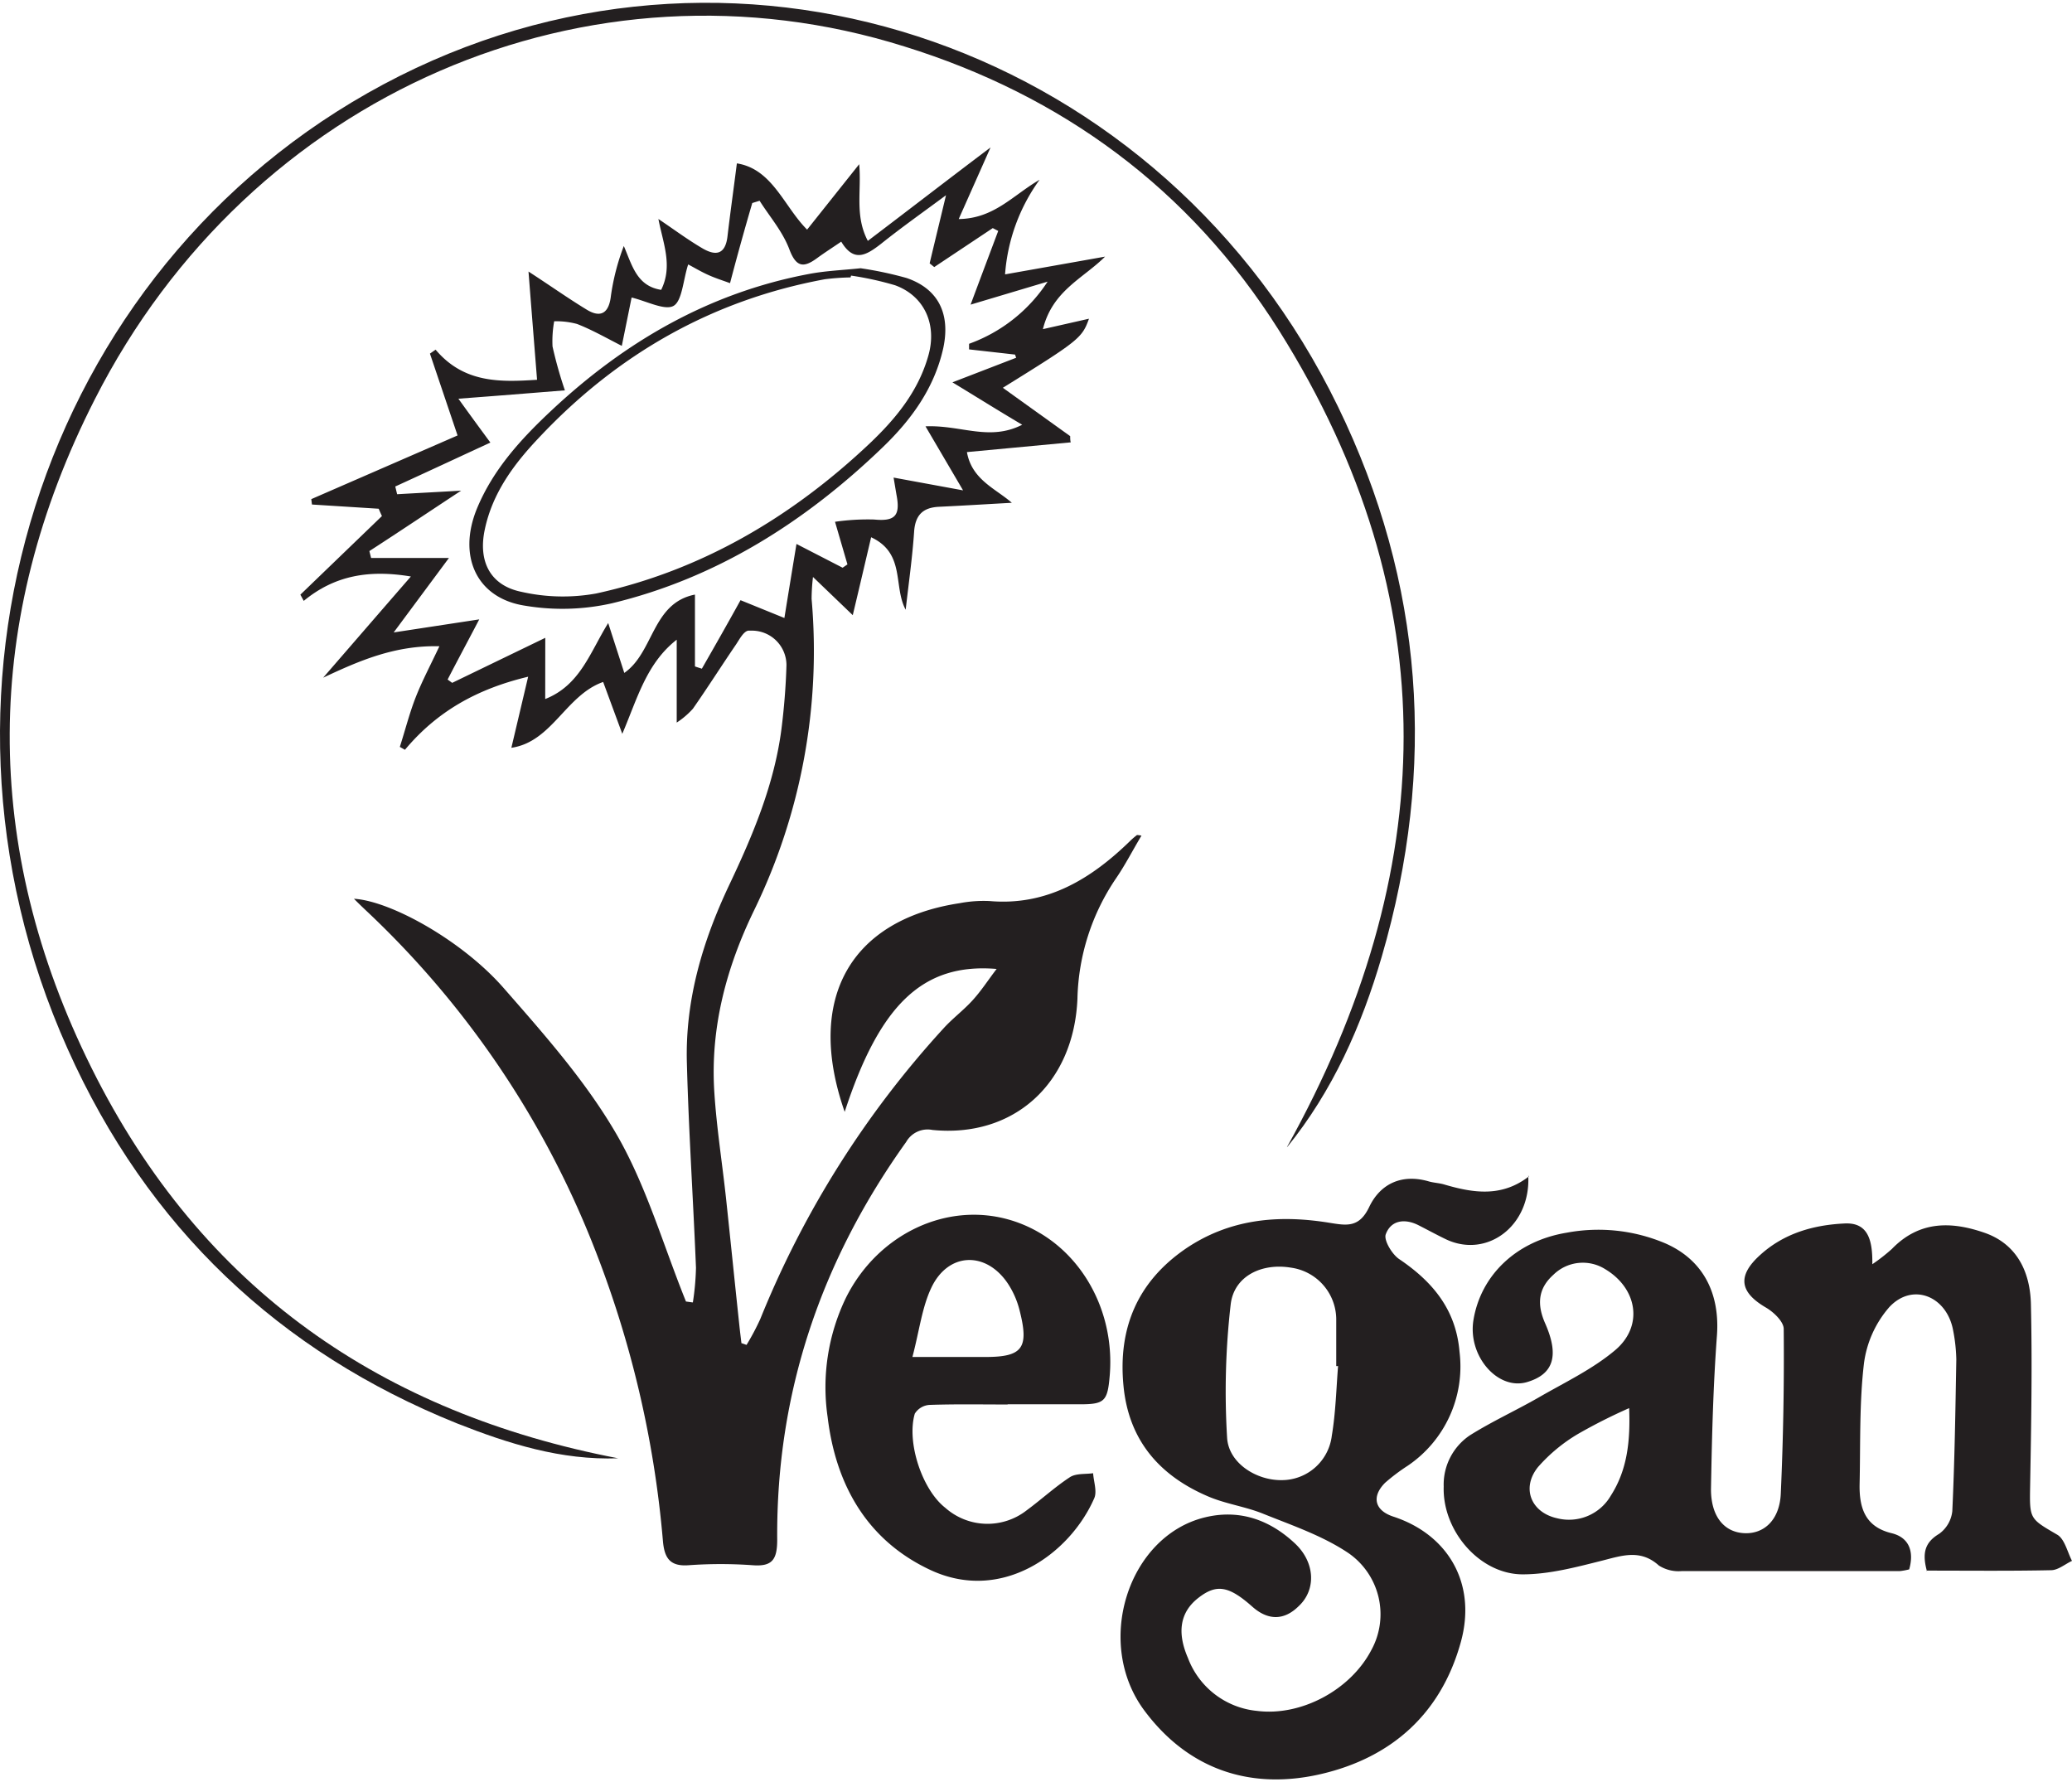
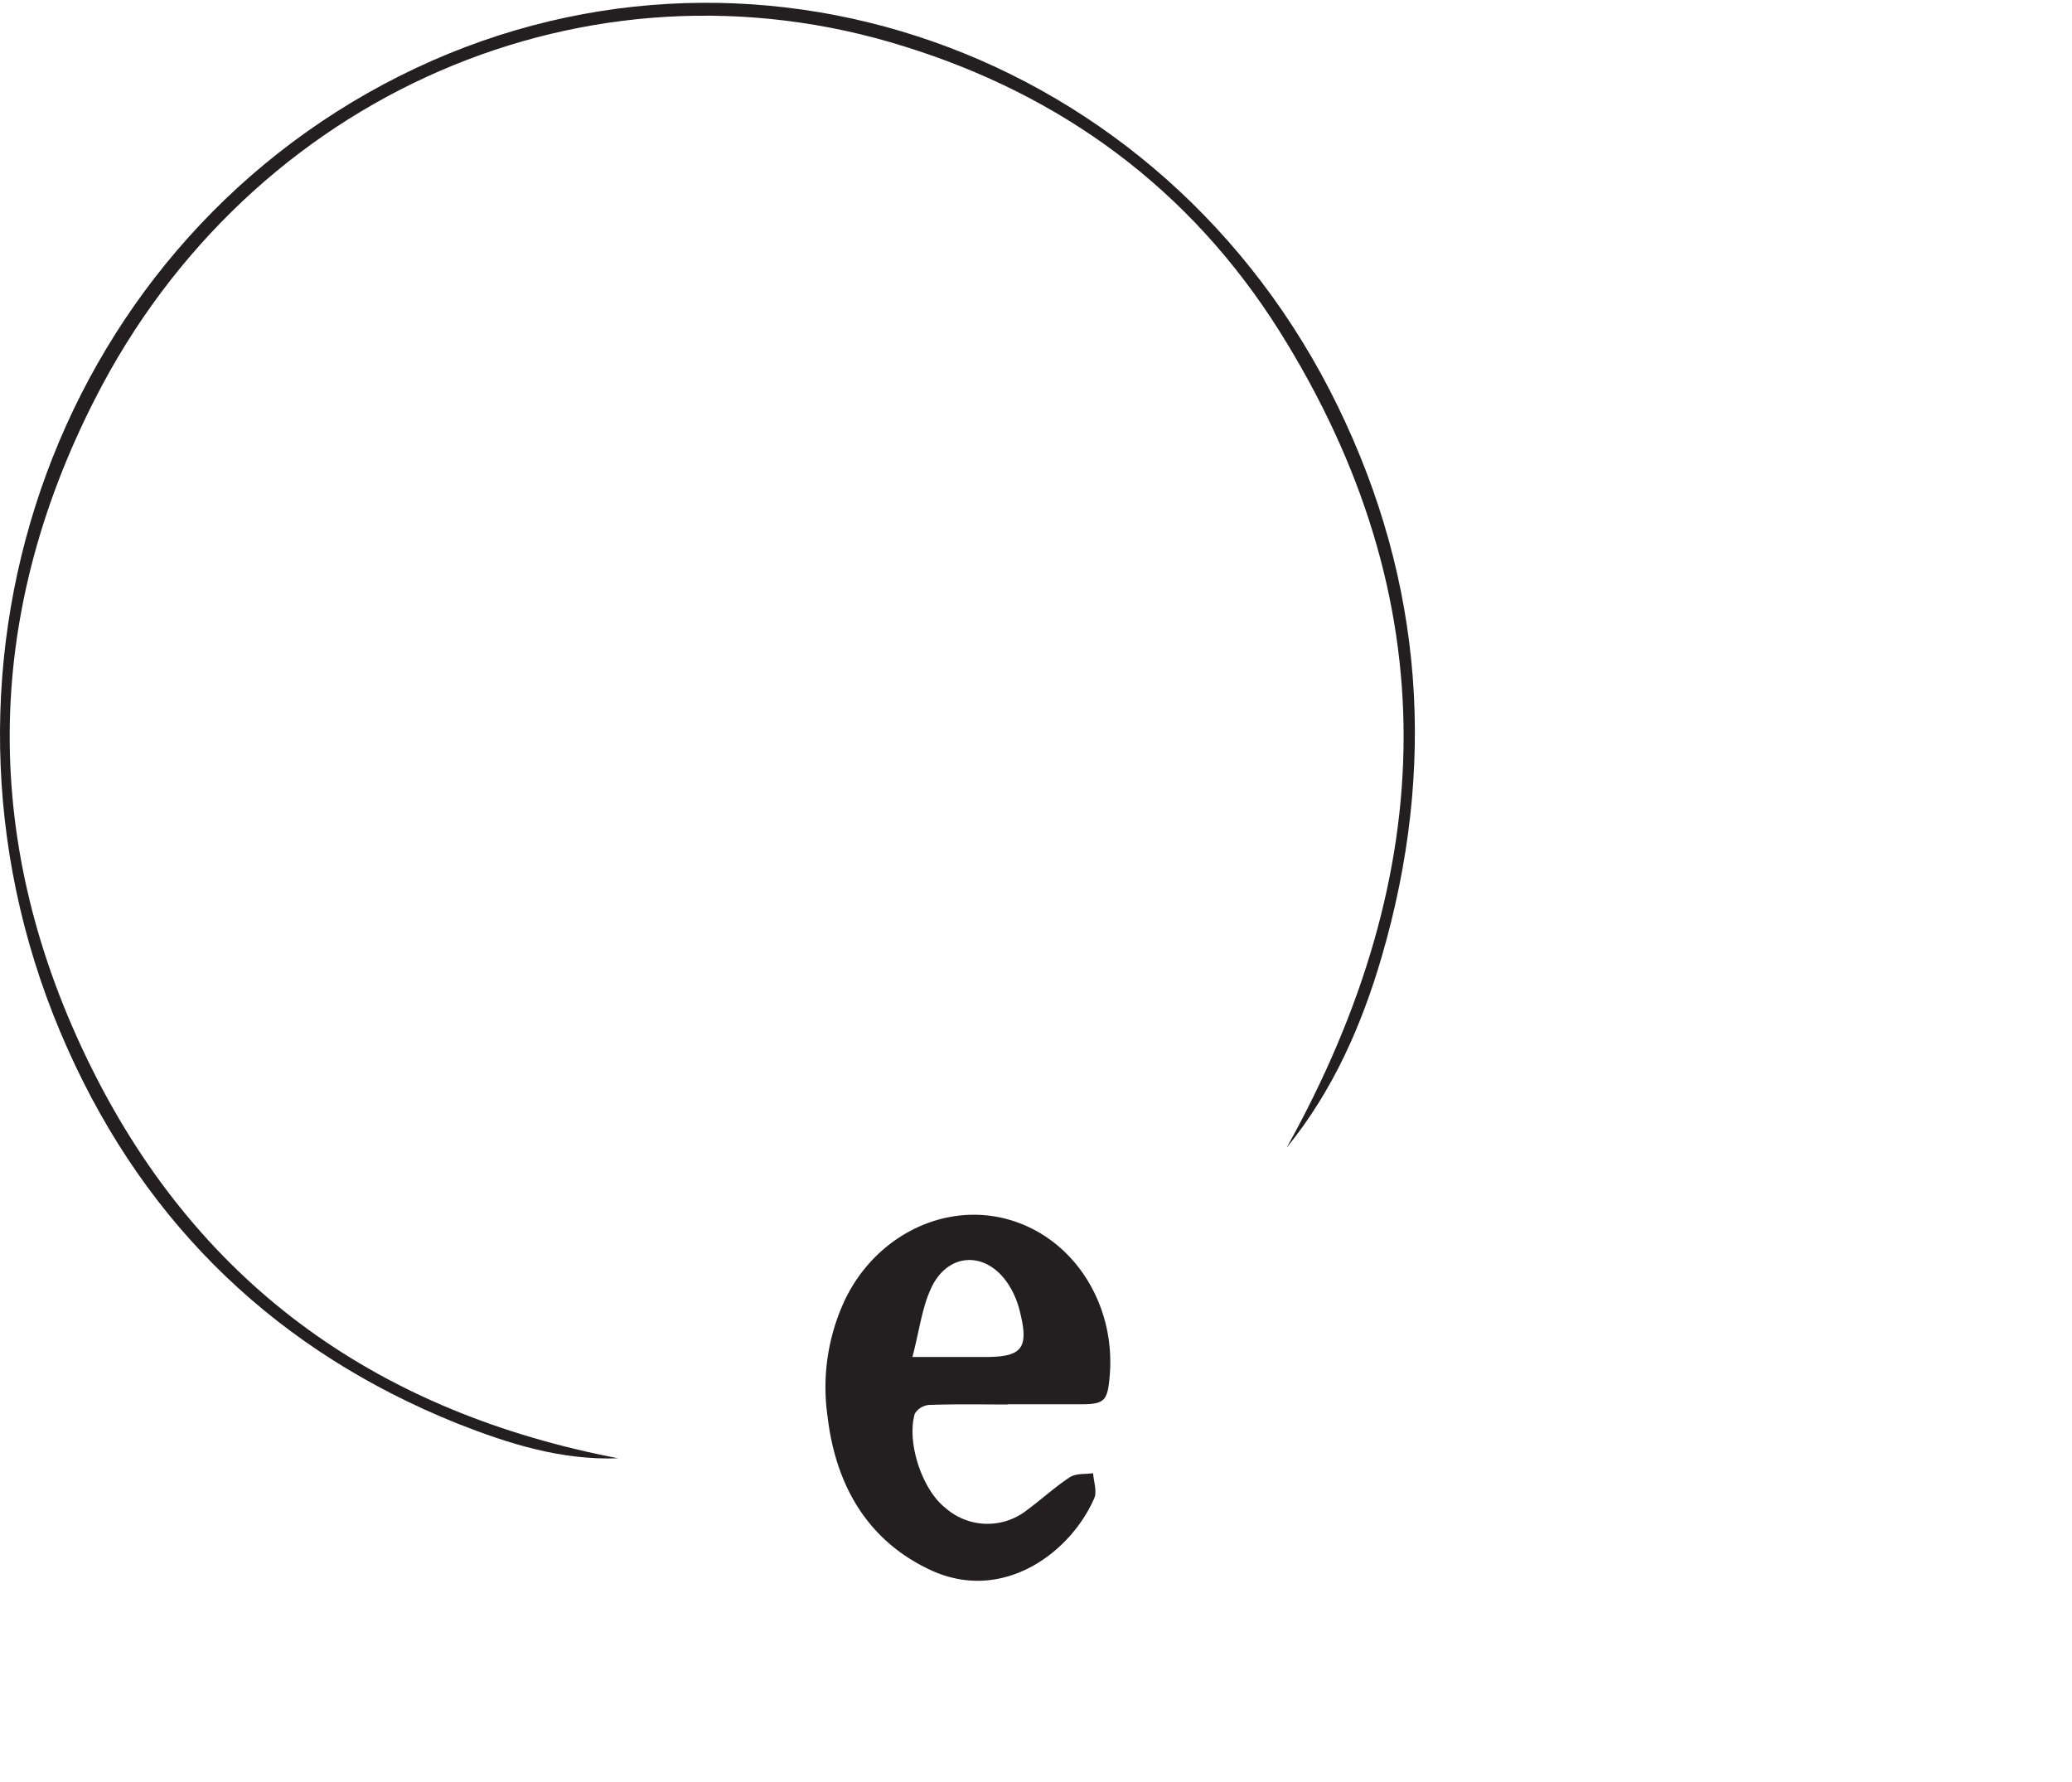
<svg xmlns="http://www.w3.org/2000/svg" height="258" width="300" viewBox="0 0 300 257.27" data-sanitized-data-name="Layer 1" data-name="Layer 1" id="Layer_1">
  <defs>
    <style>.cls-1{fill:#231f20;}</style>
  </defs>
-   <path transform="translate(0 -21.37)" d="M78.94,122.21c5.07-2,6.49-6.77,9.12-11,.9,2.8,1.56,4.83,2.33,7.22,4.31-3,4-10.11,10.23-11.34v10.4c.32.12.65.21,1,.33,1.82-3.18,3.63-6.35,5.6-9.92l6.35,2.58c.59-3.67,1.14-7,1.75-10.72L122,103.2l.7-.48-1.8-6.17a33.3,33.3,0,0,1,5.64-.33c3,.29,3.86-.49,3.26-3.58-.14-.82-.28-1.68-.42-2.49L139.44,92,134,82.73c5.14-.22,9.24,2.2,14-.23-3.59-2.12-6.68-4.07-10.1-6.14l9.23-3.56c-.06-.15-.11-.31-.17-.46l-6.65-.75v-.81a22.77,22.77,0,0,0,11.37-9l-11.15,3.33c1.49-4,2.75-7.34,4-10.67l-.79-.41-8.47,5.64c-.23-.17-.44-.36-.67-.53.75-3.17,1.51-6.26,2.37-9.87-3.39,2.51-6.49,4.7-9.45,7.07-2.12,1.64-3.9,2.69-5.72-.35-1.26.86-2.42,1.6-3.5,2.39-1.88,1.38-3,1.4-4-1.25s-2.84-4.72-4.32-7.06l-1.06.33C107.81,54.19,106.75,58,105.7,62c-1.06-.39-2.12-.72-3.18-1.2s-2-1.05-2.88-1.51c-.73,2.24-.87,5.29-2.12,6s-3.88-.68-6.07-1.21c-.45,2.23-.9,4.44-1.42,7-2.33-1.19-4.34-2.34-6.48-3.17a11.54,11.54,0,0,0-3.31-.39A15.93,15.93,0,0,0,80,71.17a60.41,60.41,0,0,0,1.79,6.35c-5.21.42-9.92.8-15.42,1.21C68,81,69.56,83.13,71,85.08c-4.46,2.06-9.13,4.24-13.77,6.36l.27,1.12c2.94-.17,5.89-.32,9.27-.52C62.1,95.11,57.8,98,53.48,100.79l.25,1H65l-8,10.78,12.39-1.89c-1.75,3.34-3.18,6-4.58,8.71l.66.48,13.48-6.52Zm21.38,87.35a38.37,38.37,0,0,0,.45-5c-.4-9.9-1.06-19.77-1.32-29.7-.25-9.09,2.28-17.58,6.11-25.68,3.42-7.21,6.53-14.54,7.58-22.59.39-3.08.64-6.19.73-9.28a5,5,0,0,0-5.07-5l-.46,0c-.69.12-1.27,1.25-1.77,2-2.11,3.09-4.11,6.25-6.25,9.31a11.83,11.83,0,0,1-2.34,2v-12c-4.39,3.44-5.68,8.47-7.88,13.63l-2.77-7.51c-5.4,1.9-7.41,8.68-13.29,9.53l2.43-10.29c-7.47,1.78-13.23,5.07-17.84,10.58l-.74-.42c.77-2.39,1.38-4.83,2.29-7.16s2.12-4.61,3.44-7.41c-6.46-.16-11.65,2.12-16.83,4.55,4.12-4.75,8.24-9.52,12.7-14.65-6-1-11-.19-15.51,3.53l-.49-.9L55.3,95.72c-.16-.34-.31-.68-.47-1.06l-9.66-.61-.1-.78,21.18-9.22-4-11.85.82-.57c4.12,4.89,9.42,4.7,14.69,4.36-.43-5.41-.84-10.52-1.24-15.67,3.18,2.06,5.78,3.91,8.47,5.54,2,1.21,3.18.47,3.46-2a33.09,33.09,0,0,1,1.87-7.24c1.21,2.8,1.87,5.8,5.41,6.35,1.73-3.49.24-6.85-.4-10.26,2.22,1.49,4.24,3,6.36,4.24,1.8,1.06,3.31,1.06,3.64-1.71.4-3.4.88-6.8,1.36-10.58,5.14.8,6.83,6.26,10.17,9.59l7.54-9.47c.36,3.86-.68,7.42,1.25,11.1,6-4.55,11.76-9,17.77-13.53l-4.61,10.37c5.12-.07,7.81-3.42,11.71-5.69a26.64,26.64,0,0,0-5,13.7L160,58.16c-3.18,3.17-7.61,4.91-9,10.5l6.67-1.51c-1,2.8-1.46,3.17-12.47,10l9.75,7c0,.29,0,.6.08.9L140,86.46c.7,4,4.17,5.29,6.5,7.34-3.47.19-7,.41-10.59.58-2.25.12-3.4,1.16-3.56,3.64-.25,3.67-.77,7.32-1.22,11.26-1.83-3.39,0-8.15-5-10.49-.94,4-1.81,7.73-2.66,11.28l-5.76-5.53a28.28,28.28,0,0,0-.2,3.18,85.78,85.78,0,0,1-8.34,45.11c-4,8.25-6.36,17-5.74,26.37.33,5.09,1.13,10.13,1.68,15.2.66,6.17,1.28,12.32,1.94,18.5.09.86.2,1.71.3,2.57.25.07.5.17.74.25a34.93,34.93,0,0,0,2-3.77,139.69,139.69,0,0,1,26.47-42c1.31-1.46,2.91-2.64,4.23-4.09s2.18-2.83,3.51-4.57c-10.72-.9-16.94,5.21-22,20.69-5.75-16.41.9-27.83,16.64-30.21a18.56,18.56,0,0,1,4.34-.31c8.29.72,14.71-3.18,20.45-8.8.29-.28.59-.52.89-.76a3.69,3.69,0,0,1,.65.09c-1.27,2.12-2.35,4.24-3.68,6.18A32.27,32.27,0,0,0,156,165.6c-.52,12.29-9.22,20.17-21,19a3.57,3.57,0,0,0-3.8,1.74c-12.24,17.11-18.83,36.19-18.67,57.59,0,2.91-.74,3.9-3.56,3.69a65,65,0,0,0-9.26,0c-2.68.2-3.52-1-3.73-3.55a150.75,150.75,0,0,0-10.17-43,134,134,0,0,0-32.38-47.83c-.7-.66-1.41-1.33-2.18-2.11,5.35.32,15.75,6.1,21.74,13,5.83,6.66,11.82,13.42,16.26,21.07,4.33,7.46,6.78,16.1,10.07,24.24l.94.13" class="cls-1" />
-   <path transform="translate(0 -21.37)" d="M235.89,224.87a79.06,79.06,0,0,0-7.41,3.74,23.82,23.82,0,0,0-5.79,4.79c-2.47,3.06-1,6.59,2.76,7.42a7,7,0,0,0,7.78-3.28c2.38-3.72,2.84-7.88,2.65-12.7M279,248.49c-.72-2.59-.33-4.17,1.77-5.42a4.66,4.66,0,0,0,1.9-3.28c.34-7.31.45-14.62.58-21.94a24.29,24.29,0,0,0-.45-4.17c-.88-5-5.87-7.07-9.26-3.42a15.43,15.43,0,0,0-3.66,8.13c-.68,5.74-.5,11.58-.63,17.4-.08,3.49.76,6.25,4.62,7.19,2.45.59,3.32,2.53,2.56,5.24a9,9,0,0,1-1.36.25H243.49a5.29,5.29,0,0,1-3.31-.81c-2.64-2.38-5.29-1.45-8.15-.72-3.79.95-7.7,2-11.56,2-6.27,0-11.65-6.35-11.44-12.71a8.6,8.6,0,0,1,3.78-7.41c3.18-2,6.66-3.59,9.94-5.47,3.78-2.19,7.82-4.09,11.12-6.88,4.13-3.5,3.18-8.94-1.45-11.71a6.08,6.08,0,0,0-7.52.82c-2.23,2-2.37,4.31-1.19,7,2.11,4.77,1.18,7.41-2.63,8.53-4.24,1.23-8.6-3.81-7.74-9,1.06-6.44,6.16-11.42,13.48-12.63a24.85,24.85,0,0,1,14.23,1.51c5.52,2.38,8,7.24,7.54,13.4-.55,7.42-.73,14.83-.86,22.24,0,3.91,1.89,6.21,4.82,6.35s5.16-2,5.29-5.82q.53-11.85.42-23.75c0-1.06-1.46-2.44-2.55-3.08-3.8-2.21-4.23-4.57-.89-7.6,3.48-3.18,7.77-4.38,12.27-4.59,3.37-.16,4.05,2.38,4,5.9a26.23,26.23,0,0,0,2.83-2.21c4-4.13,8.66-4,13.45-2.33,4.62,1.62,6.57,5.61,6.68,10.3.2,8.69.05,17.4-.11,26.1-.09,5.07-.15,4.92,3.94,7.31,1.06.63,1.45,2.49,2.12,3.78-1,.47-2,1.33-3,1.35-6,.13-12.11.06-18.08.06" class="cls-1" />
-   <path transform="translate(0 -21.37)" d="M193.71,218.79h-.24v-6.61a7.59,7.59,0,0,0-6.54-7.64c-4.23-.71-8.25,1.2-8.74,5.3a110.36,110.36,0,0,0-.52,19.32c.22,3.69,4.24,6.18,7.87,6.14a7.3,7.3,0,0,0,7.29-6.44c.56-3.32.64-6.75.91-10.13m27.53-27.53c.39,7.25-5.91,12-11.83,9.27-1.39-.66-2.76-1.42-4.15-2.12-1.93-.94-3.9-.68-4.65,1.36-.31.85.9,2.88,1.93,3.58,4.79,3.23,8.23,7.25,8.75,13.42a17.35,17.35,0,0,1-7.49,16.5,28.14,28.14,0,0,0-3.28,2.47c-2,2-1.52,4,1.15,4.89,8,2.6,12.16,9.74,9.8,18.21-2.9,10.46-10.14,16.71-20.18,19.06s-19.13-.48-25.6-9.14c-7.35-9.8-2.4-25.27,8.7-28,5-1.23,9.43.32,13.13,3.82,2.89,2.76,3,6.66.51,9-2.12,2.12-4.45,2.12-6.72.12-3.44-3.06-5.22-3.34-7.86-1.27s-3.08,5-1.48,8.68a11.9,11.9,0,0,0,10,7.66c6.35.81,13.54-3,16.57-8.84a10.77,10.77,0,0,0-3.32-14c-3.71-2.5-8.12-4-12.3-5.68-2.59-1.06-5.45-1.43-8-2.52-6.92-2.94-11.51-8-12.28-16-.83-8.47,2.11-15.12,8.93-19.83,6.43-4.39,13.52-5,20.88-3.8,2.46.39,4.31.78,5.77-2.3,1.64-3.42,4.79-4.81,8.62-3.69.73.21,1.52.23,2.25.45,4.24,1.25,8.34,1.85,12.24-1.17" class="cls-1" />
  <path transform="translate(0 -21.37)" d="M132.09,217.47h10.59c5.43,0,6.35-1.31,4.91-6.88a12.57,12.57,0,0,0-1.67-3.76c-3.18-4.74-8.68-4.53-11.1.67-1.33,2.83-1.71,6.17-2.72,10m13.77,6.85c-3.76,0-7.53-.07-11.3.06a2.71,2.71,0,0,0-2.12,1.27c-1.21,4.14,1.06,11,4.41,13.62a9.21,9.21,0,0,0,11.79.37c2.12-1.56,4.09-3.38,6.28-4.81.89-.56,2.21-.4,3.34-.56.08,1.22.6,2.65.16,3.63C154.9,246,145,253.16,134.65,248.28c-9-4.23-13.63-12.15-14.82-22.12a29.77,29.77,0,0,1,2.65-17.26c4.59-9.21,14.59-14,23.82-11.25s15.21,12.19,14.38,22.44c-.31,3.8-.73,4.23-4.34,4.23H145.91" class="cls-1" />
  <path transform="translate(0 -21.37)" d="M186.35,187.06c22.08-39.72,23.3-79.25-1.13-118.16-13-20.64-31.57-34.12-54.28-41.17C85.33,13.4,36.23,34.5,13.72,78.83c-16.27,31.93-16.42,64.74-.44,96.85s42.21,49.93,76.23,56.46c-8.29.3-15.88-2.11-23.38-5.07-25.64-10.33-44.76-28.3-56.34-54.21C-14.13,119.52,7.26,57.43,57.87,32c50.16-25.17,110.61-4,135.84,47.85,12.45,25.56,14.33,52.28,6.35,79.66-2.92,10-7.09,19.43-13.71,27.59" class="cls-1" />
-   <path transform="translate(0 -21.37)" d="M123.23,60.89l-.08.28a33.6,33.6,0,0,0-3.75.27c-16.22,3-30,10.81-41.43,23-3.52,3.72-6.65,7.89-7.77,13.19-1,4.62.75,8.13,5.29,9.06a27.06,27.06,0,0,0,10.83.24c15.16-3.3,28.26-11,39.63-21.75,3.72-3.54,7-7.48,8.47-12.71,1.27-4.48-.56-8.6-4.81-10.16a45.82,45.82,0,0,0-6.43-1.41m1.41-1.06a52.7,52.7,0,0,1,6.69,1.42c4.63,1.59,6.35,5.24,5.29,10.16-1.3,5.83-4.67,10.39-8.71,14.29-11.26,10.86-24.14,19-39.26,22.64a32.63,32.63,0,0,1-12.57.35c-7-1.06-9.79-7.12-7-14,2.37-5.77,6.47-10.2,10.85-14.3,10.68-10,22.86-17,37.15-19.71,2.45-.48,5-.57,7.6-.85" class="cls-1" />
</svg>